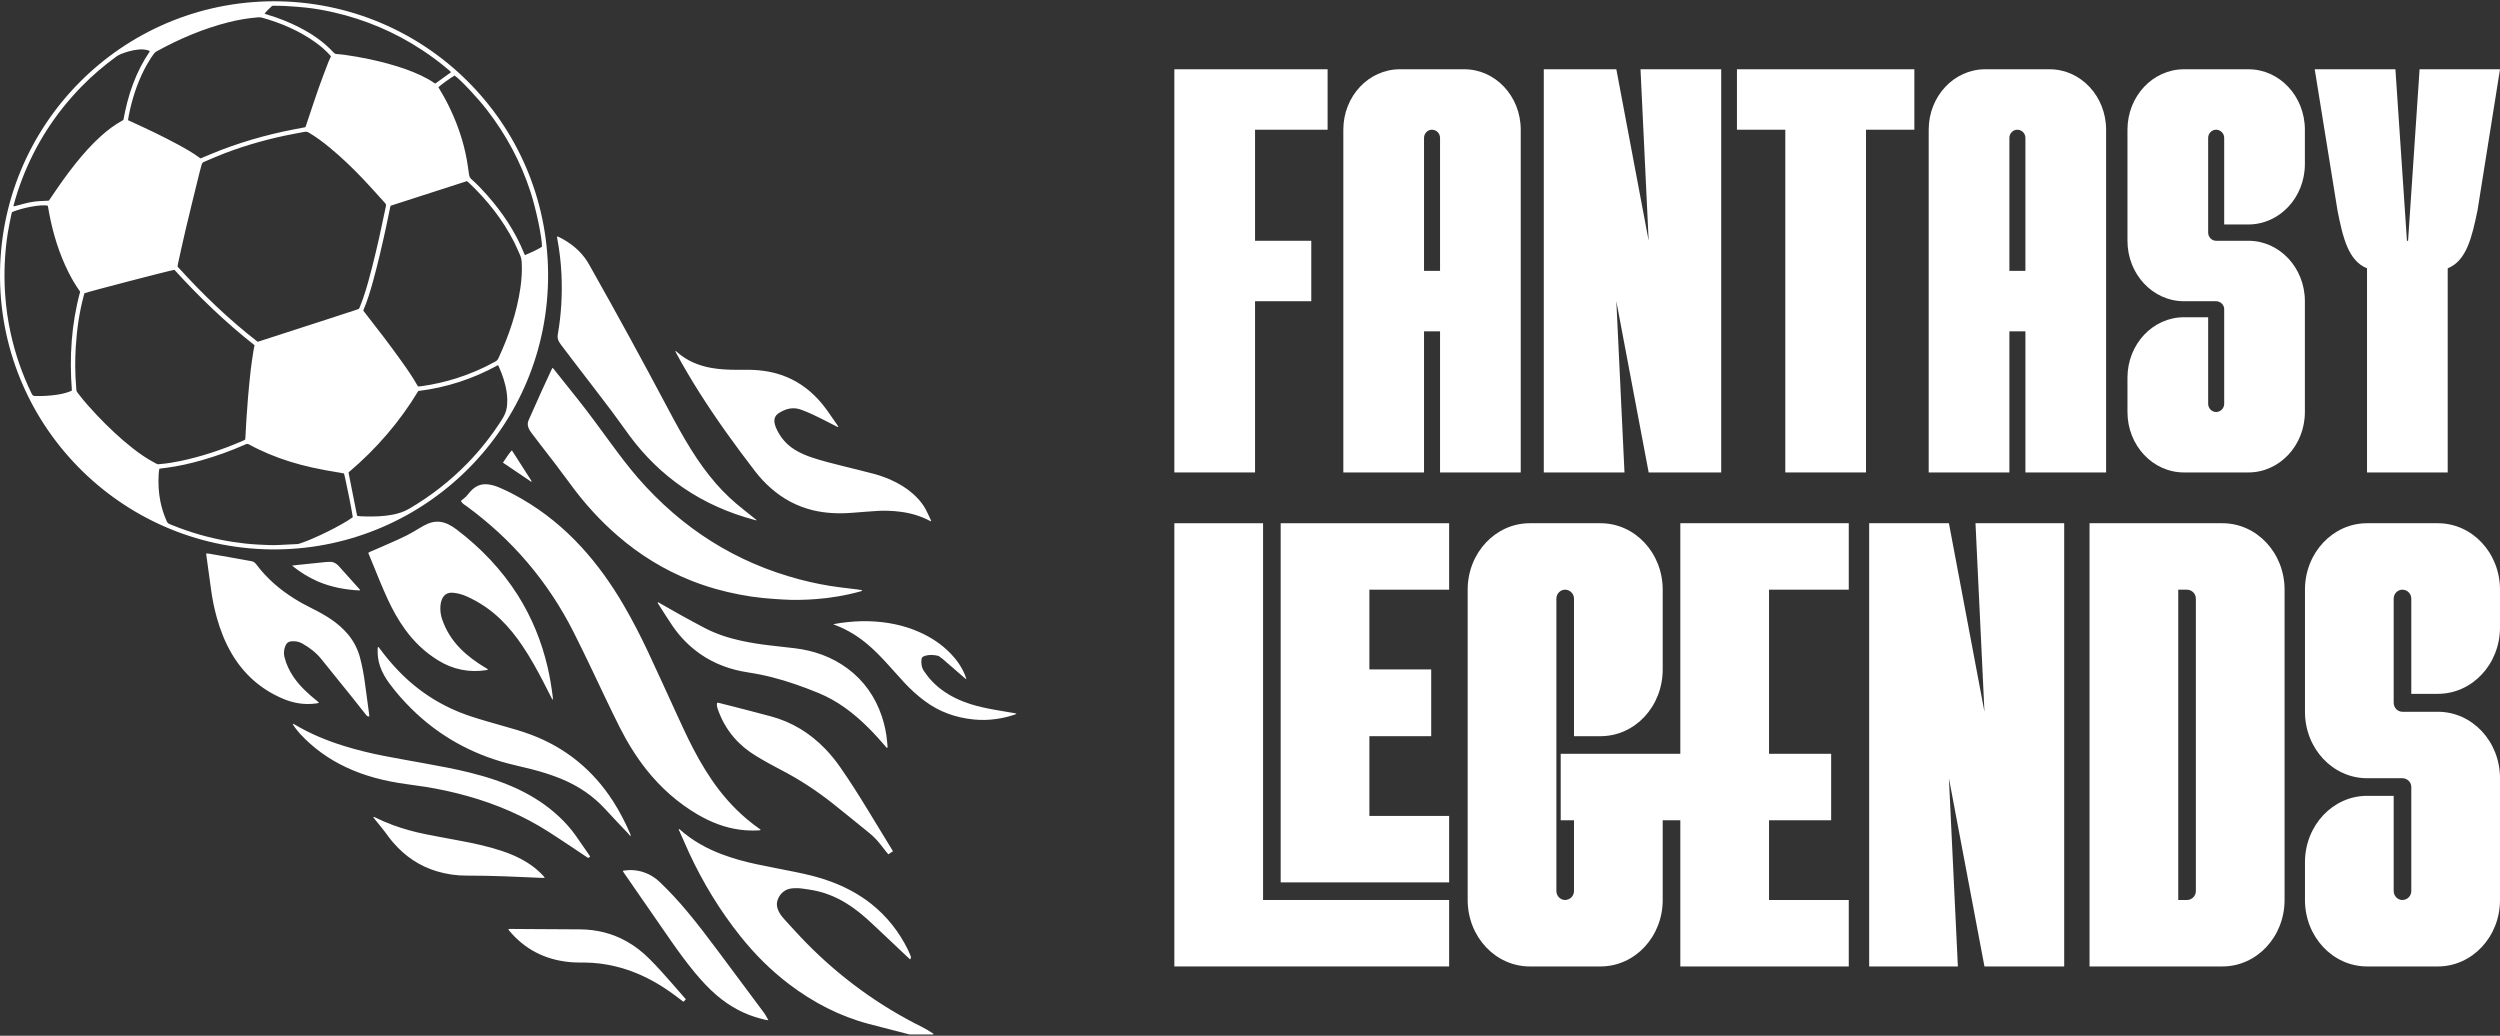
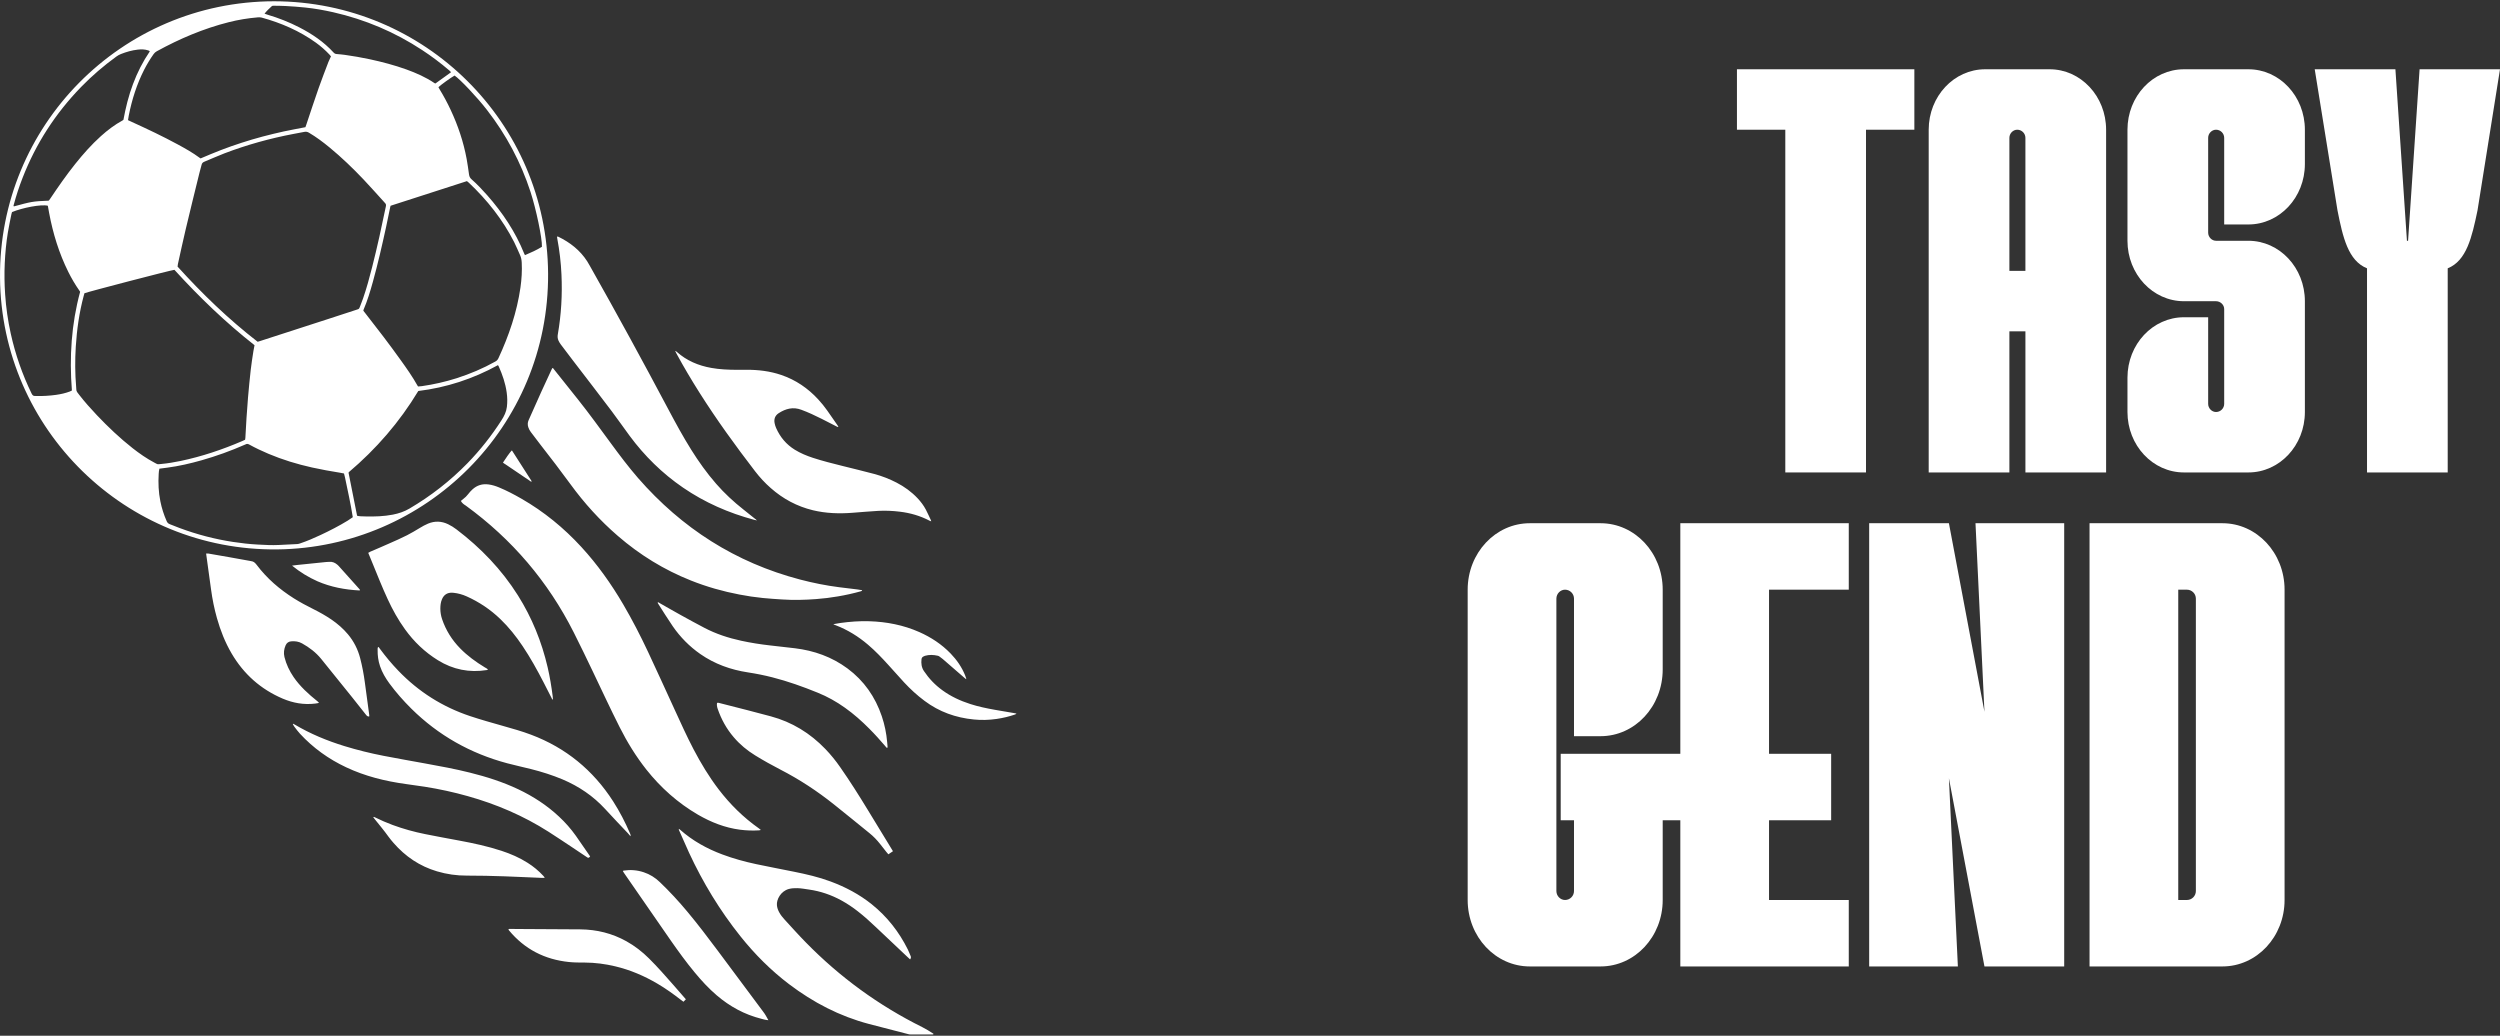
<svg xmlns="http://www.w3.org/2000/svg" width="420" height="174" viewBox="0 0 420 174" fill="none">
  <rect x="0" y="0" width="420" height="174" fill="#333333" stroke="none" />
-   <path d="M210.848 79.371V50.605H220.295V40.45H210.848V21.793H223.035V11.637H197.292V79.371H210.848Z" fill="white" />
-   <path d="M255.484 79.371V21.793C255.484 16.172 251.233 11.637 245.99 11.637H235.174C229.931 11.637 225.68 16.172 225.68 21.793V79.371H239.236V55.659H241.928V79.371H255.484ZM241.928 45.504H239.236V23.162C239.236 22.407 239.85 21.793 240.558 21.793C241.314 21.793 241.928 22.407 241.928 23.162V45.504Z" fill="white" />
-   <path d="M289.162 79.371V11.637H275.606L276.976 40.45L271.544 11.637H259.357V79.371H272.914L271.544 50.605L276.976 79.371H289.162Z" fill="white" />
  <path d="M313.488 79.371V21.793H321.612V11.637H291.807V21.793H299.931V79.371H313.488Z" fill="white" />
-   <path d="M353.826 79.371V21.793C353.826 16.172 349.575 11.637 344.332 11.637H333.515C328.272 11.637 324.021 16.172 324.021 21.793V79.371H337.577V55.659H340.27V79.371H353.826ZM340.269 45.504H337.577V23.162C337.577 22.407 338.191 21.793 338.9 21.793C339.655 21.793 340.269 22.407 340.269 23.162V45.504Z" fill="white" />
+   <path d="M353.826 79.371V21.793C353.826 16.172 349.575 11.637 344.332 11.637H333.515C328.272 11.637 324.021 16.172 324.021 21.793V79.371H337.577V55.659H340.27V79.371H353.826ZM340.269 45.504H337.577V23.162C337.577 22.407 338.191 21.793 338.9 21.793C339.655 21.793 340.269 22.407 340.269 23.162V45.504" fill="white" />
  <path d="M377.726 79.371C382.969 79.371 387.22 74.836 387.22 69.216V50.605C387.22 44.984 382.969 40.45 377.726 40.45H372.294C371.585 40.45 370.971 39.836 370.971 39.08V23.162C370.971 22.407 371.585 21.793 372.294 21.793C373.049 21.793 373.664 22.407 373.664 23.162V37.71H377.726C382.969 37.71 387.22 33.176 387.22 27.555V21.793C387.22 16.172 382.969 11.637 377.726 11.637H366.909C361.666 11.637 357.415 16.172 357.415 21.793V40.45C357.415 46.071 361.666 50.605 366.909 50.605H372.294C373.049 50.605 373.664 51.219 373.664 51.928V67.846C373.664 68.601 373.049 69.216 372.294 69.216C371.585 69.216 370.971 68.601 370.971 67.846V53.298H366.909C361.666 53.298 357.415 57.832 357.415 63.453V69.216C357.415 74.836 361.666 79.371 366.909 79.371H377.726Z" fill="white" />
  <path d="M411.215 79.371V45.079C414.379 43.804 415.277 39.883 416.222 35.349L420 11.637H406.491L404.555 40.45H404.366L402.429 11.637H388.873L392.699 35.349C393.596 39.883 394.494 43.804 397.659 45.079V79.371H411.215Z" fill="white" />
-   <path d="M243.454 162.363V151.199H212.195V87.902H197.292V162.363H243.454ZM243.454 148.24V137.076H230.057V123.679H240.442V112.463H230.057V99.066H243.454V87.902H215.154V148.24H243.454Z" fill="white" />
  <path d="M310.593 162.363V151.199H297.197V137.803H307.634V126.639H297.197V99.066H310.593V87.902H282.294V126.639H262.199V137.803H264.432V149.694C264.432 150.524 263.757 151.199 262.926 151.199C262.147 151.199 261.472 150.524 261.472 149.694V100.572C261.472 99.741 262.147 99.066 262.926 99.066C263.757 99.066 264.432 99.741 264.432 100.572V123.679H268.897C274.661 123.679 279.334 118.694 279.334 112.463V99.066C279.334 92.887 274.661 87.902 268.897 87.902H257.006C251.243 87.902 246.569 92.887 246.569 99.066V151.199C246.569 157.379 251.243 162.363 257.006 162.363H268.897C274.661 162.363 279.334 157.379 279.334 151.199V137.803H282.294V162.363H310.593Z" fill="white" />
  <path d="M346.785 162.363V87.902H331.883L333.389 119.577L327.417 87.902H314.021V162.363H328.923L327.417 130.741L333.389 162.363H346.785Z" fill="white" />
  <path d="M373.371 162.363C379.135 162.363 383.808 157.379 383.808 151.199V99.066C383.808 92.887 379.135 87.902 373.371 87.902H351.043V162.363H373.371ZM367.4 151.199H365.946V99.066H367.4C368.231 99.066 368.906 99.741 368.906 100.572V149.694C368.906 150.524 368.231 151.199 367.4 151.199Z" fill="white" />
-   <path d="M409.563 162.363C415.327 162.363 420 157.379 420 151.199V130.741C420 124.562 415.327 119.577 409.563 119.577H403.592C402.813 119.577 402.138 118.902 402.138 118.071V100.572C402.138 99.741 402.813 99.066 403.592 99.066C404.423 99.066 405.098 99.741 405.098 100.572V116.565H409.563C415.327 116.565 420 111.58 420 105.401V99.066C420 92.887 415.327 87.902 409.563 87.902H397.672C391.909 87.902 387.235 92.887 387.235 99.066V119.577C387.235 125.756 391.909 130.741 397.672 130.741H403.592C404.423 130.741 405.098 131.416 405.098 132.195V149.694C405.098 150.524 404.423 151.199 403.592 151.199C402.813 151.199 402.138 150.524 402.138 149.694V133.701H397.672C391.909 133.701 387.235 138.685 387.235 144.865V151.199C387.235 157.379 391.909 162.363 397.672 162.363H409.563Z" fill="white" />
  <path fill-rule="evenodd" clip-rule="evenodd" d="M46.054 0.213C71.346 0.259 91.924 20.571 92.08 45.963C92.236 71.768 71.465 92.007 46.614 92.3C21.148 92.594 0.222 72.153 0.002 46.66C-0.209 21.213 20.295 0.25 46.054 0.213ZM75.766 12.143C75.729 12.079 75.72 12.052 75.693 12.033C75.61 11.96 75.528 11.877 75.445 11.804C74.005 10.575 72.501 9.447 70.924 8.411C66.33 5.385 61.341 3.276 55.977 2.056C54.436 1.708 52.877 1.433 51.309 1.267C50.209 1.148 49.099 1.075 47.989 1.011C47.329 0.974 46.669 0.974 46.009 0.965C45.999 0.965 45.989 0.965 45.979 0.965C45.861 0.964 45.743 0.963 45.642 1.057C45.229 1.433 44.817 1.818 44.441 2.295C44.642 2.368 44.807 2.423 44.972 2.478C46.797 3.019 48.567 3.716 50.264 4.587C52.41 5.688 54.399 7.026 56.041 8.824C56.197 8.989 56.362 9.071 56.582 9.081C57.031 9.117 57.481 9.154 57.93 9.218C59.333 9.411 60.727 9.658 62.112 9.952C64.193 10.401 66.247 10.942 68.246 11.657C69.915 12.263 71.539 12.969 73.015 13.977C73.052 14.005 73.107 14.005 73.153 14.023C74.024 13.39 74.886 12.776 75.766 12.143ZM55.601 9.466C55.509 9.356 55.436 9.264 55.362 9.181C54.665 8.439 53.904 7.769 53.079 7.173C50.309 5.183 47.237 3.853 43.964 2.955C43.734 2.891 43.514 2.9 43.294 2.918C41.653 3.056 40.039 3.322 38.443 3.725C34.188 4.798 30.181 6.504 26.338 8.613C26.118 8.732 25.953 8.888 25.807 9.09C25.22 9.915 24.697 10.786 24.229 11.694C22.982 14.133 22.166 16.729 21.634 19.406C21.588 19.654 21.552 19.91 21.506 20.186C21.744 20.296 21.964 20.397 22.175 20.497C24.77 21.68 27.347 22.9 29.851 24.257C31.125 24.945 32.391 25.66 33.556 26.522C33.611 26.559 33.666 26.586 33.702 26.614C34.849 26.137 35.967 25.642 37.114 25.211C38.26 24.771 39.406 24.367 40.571 23.991C41.754 23.606 42.937 23.258 44.138 22.937C45.321 22.625 46.513 22.341 47.705 22.075C48.897 21.818 50.099 21.607 51.309 21.369C51.364 21.203 51.419 21.057 51.474 20.901C52.153 18.874 52.822 16.829 53.528 14.812C54.042 13.335 54.62 11.887 55.17 10.419C55.307 10.107 55.454 9.805 55.601 9.466ZM8.172 33.712C8.2 33.693 8.227 33.675 8.246 33.648C8.319 33.547 8.392 33.437 8.466 33.336C9.795 31.355 11.153 29.402 12.647 27.531C13.968 25.88 15.362 24.303 16.939 22.882C18.067 21.864 19.268 20.956 20.607 20.222C20.644 20.204 20.68 20.167 20.735 20.131C20.836 19.636 20.928 19.122 21.038 18.627C21.148 18.122 21.267 17.618 21.396 17.123C21.533 16.609 21.68 16.096 21.836 15.591C21.992 15.096 22.166 14.61 22.34 14.133C22.524 13.647 22.716 13.17 22.918 12.703C23.129 12.235 23.349 11.767 23.578 11.309C23.826 10.841 24.092 10.383 24.349 9.915C24.596 9.475 24.926 9.071 25.165 8.631C25.119 8.585 25.101 8.558 25.073 8.539C25.018 8.512 24.954 8.484 24.899 8.466C24.321 8.274 23.725 8.264 23.129 8.338C22.166 8.448 21.24 8.714 20.332 9.071C20.048 9.181 19.782 9.328 19.534 9.512C17.416 11.052 15.435 12.749 13.619 14.619C9.309 19.058 6.017 24.147 3.78 29.915C3.211 31.373 2.725 32.859 2.322 34.363C2.316 34.382 2.309 34.402 2.302 34.422C2.273 34.505 2.242 34.593 2.331 34.675C5.183 33.904 5.467 33.813 8.172 33.712ZM88.192 42.864C89.191 42.442 90.154 42.011 91.044 41.461C91.099 40.057 90.081 35.17 89.127 32.235C87.495 27.228 85.046 22.643 81.818 18.48C80.168 16.334 77.279 13.299 76.371 12.694C75.784 13.014 74.033 14.271 73.657 14.647C73.721 14.766 73.785 14.894 73.859 15.014C74.537 16.123 75.161 17.279 75.711 18.462C76.949 21.103 77.866 23.835 78.398 26.706C78.554 27.558 78.673 28.421 78.792 29.282C78.838 29.613 78.939 29.879 79.205 30.108C80.149 30.942 81.011 31.85 81.846 32.795C84.432 35.729 86.587 38.939 88.054 42.579C88.091 42.662 88.137 42.744 88.192 42.864ZM43.285 57.417C43.468 57.362 43.606 57.325 43.744 57.279C47.604 56.032 51.465 54.776 55.326 53.529C56.839 53.033 58.352 52.538 59.874 52.043C60.369 51.878 60.296 51.942 60.498 51.456C60.672 51.025 60.837 50.585 60.993 50.145C61.589 48.421 62.066 46.669 62.515 44.899C63.377 41.516 64.12 38.095 64.826 34.675C64.872 34.455 64.863 34.262 64.679 34.106C64.633 34.06 64.597 34.005 64.551 33.959C63.405 32.694 62.267 31.419 61.094 30.172C59.287 28.265 57.389 26.44 55.362 24.771C54.271 23.872 53.134 23.019 51.905 22.295C51.648 22.139 51.41 22.102 51.126 22.157C50.511 22.276 49.888 22.387 49.273 22.506C45.33 23.258 41.46 24.331 37.71 25.761C36.563 26.201 35.454 26.706 34.317 27.173C34.078 27.274 33.922 27.421 33.867 27.687C33.766 28.127 33.62 28.558 33.519 28.989C32.739 32.162 31.951 35.335 31.199 38.517C30.74 40.461 30.318 42.414 29.887 44.368C29.86 44.505 29.851 44.652 29.832 44.789C33.986 49.374 38.397 53.63 43.285 57.417ZM65.624 34.565C65.596 34.656 65.569 34.711 65.56 34.776C65.321 35.894 65.101 37.013 64.863 38.132C64.193 41.213 63.487 44.294 62.644 47.339C62.203 48.925 61.736 50.493 61.084 52.016C61.057 52.071 61.057 52.135 61.039 52.199C61.176 52.373 61.305 52.538 61.433 52.703C63.432 55.253 65.404 57.82 67.284 60.452C68.302 61.864 69.301 63.286 70.154 64.808C70.181 64.845 70.209 64.881 70.236 64.927C70.466 64.909 70.677 64.9 70.878 64.872C72.859 64.588 74.803 64.148 76.711 63.542C78.966 62.818 81.149 61.901 83.221 60.736C83.46 60.608 83.616 60.434 83.735 60.186C85.496 56.381 86.844 52.447 87.44 48.283C87.632 46.908 87.724 45.523 87.651 44.138C87.632 43.698 87.559 43.276 87.376 42.873C87.036 42.139 86.743 41.387 86.376 40.672C84.45 36.885 81.846 33.602 78.765 30.695C78.664 30.594 78.545 30.511 78.444 30.429C74.161 31.804 69.906 33.18 65.624 34.565ZM2.019 35.628C1.982 35.757 1.946 35.867 1.918 35.977C1.716 37.004 1.487 38.031 1.322 39.058C1.038 40.764 0.882 42.478 0.799 44.203C0.717 45.963 0.744 47.715 0.864 49.466C1.01 51.667 1.331 53.859 1.799 56.014C2.569 59.517 3.743 62.891 5.311 66.119C5.449 66.404 5.614 66.559 5.935 66.523C5.985 66.517 6.036 66.522 6.084 66.526C6.115 66.529 6.145 66.532 6.173 66.532C7.255 66.55 8.328 66.486 9.401 66.339C10.199 66.229 10.988 66.055 11.739 65.771C11.859 65.725 11.96 65.661 12.079 65.606C11.639 59.984 11.987 54.446 13.463 49.017C13.409 48.934 13.363 48.861 13.317 48.797C12.62 47.806 12.015 46.761 11.474 45.679C9.915 42.543 8.897 39.223 8.255 35.784C8.181 35.372 8.108 34.968 8.035 34.565C6.898 34.28 3.716 34.922 2.019 35.628ZM127.165 87.431C126.954 87.385 126.826 87.367 126.707 87.33C122.424 86.184 118.417 84.432 114.749 81.92C111.255 79.526 108.284 76.601 105.771 73.208C104.762 71.851 103.809 70.457 102.782 69.1C100.617 66.229 98.417 63.387 96.234 60.535C95.555 59.654 94.886 58.765 94.217 57.875C94.061 57.674 93.932 57.444 93.822 57.215C93.675 56.885 93.648 56.536 93.712 56.179C94.29 52.85 94.483 49.494 94.327 46.119C94.235 44.093 93.996 42.075 93.621 40.076C93.602 39.993 93.593 39.92 93.584 39.837C93.584 39.81 93.602 39.773 93.611 39.727C93.666 39.737 93.731 39.737 93.786 39.764C95.766 40.727 97.454 42.038 98.655 43.909C98.811 44.157 98.958 44.404 99.095 44.661C103.616 52.667 108.027 60.746 112.337 68.87C113.538 71.135 114.767 73.382 116.124 75.555C117.381 77.564 118.756 79.49 120.315 81.278C121.709 82.873 123.249 84.304 124.918 85.615C125.551 86.111 126.175 86.624 126.808 87.128C126.918 87.192 127.009 87.284 127.165 87.431ZM29.3 45.33C28.613 45.413 14.72 49.035 14.188 49.264C14.151 49.402 14.096 49.558 14.06 49.714C13.308 52.511 12.913 55.363 12.73 58.251C12.592 60.507 12.601 62.763 12.794 65.01C12.825 65.383 12.816 65.536 12.858 65.672C12.905 65.82 13.012 65.949 13.299 66.321C14.225 67.522 15.243 68.65 16.279 69.751C18.159 71.731 20.13 73.602 22.276 75.29C23.432 76.197 24.633 77.032 25.935 77.72C26.249 77.883 26.353 77.957 26.467 77.982C26.554 78 26.647 77.991 26.84 77.972C26.907 77.965 26.986 77.957 27.081 77.949C28.173 77.848 29.255 77.665 30.328 77.445C33.904 76.693 37.352 75.537 40.699 74.097C40.864 74.024 41.02 73.951 41.176 73.877C41.194 73.758 41.213 73.666 41.222 73.575C41.286 72.447 41.341 71.319 41.414 70.2C41.488 69.045 41.57 67.88 41.671 66.725C41.809 65.202 41.946 63.671 42.12 62.158C42.24 61.085 42.414 60.021 42.579 58.948C42.625 58.636 42.698 58.325 42.762 57.995C37.893 54.17 33.464 49.897 29.3 45.33ZM113.492 58.948C113.566 59.003 113.639 59.049 113.703 59.113C115.363 60.599 117.326 61.424 119.499 61.809C120.92 62.066 122.351 62.121 123.781 62.13C124.295 62.13 124.808 62.121 125.331 62.121C127.358 62.112 129.348 62.341 131.273 63.001C133.685 63.827 135.73 65.221 137.454 67.091C138.004 67.687 138.509 68.311 138.976 68.971C139.563 69.806 140.141 70.64 140.719 71.475C140.774 71.548 140.811 71.631 140.856 71.713C140.736 71.755 140.66 71.711 140.585 71.667C140.563 71.654 140.54 71.641 140.517 71.631C139.683 71.209 138.857 70.778 138.023 70.356C136.913 69.797 135.794 69.274 134.63 68.843C133.245 68.32 131.998 68.65 130.824 69.412C130.228 69.797 129.99 70.383 130.136 71.09C130.191 71.374 130.274 71.658 130.393 71.915C131.072 73.446 132.099 74.675 133.529 75.555C134.483 76.142 135.501 76.564 136.565 76.913C138.188 77.445 139.848 77.857 141.498 78.27C143.296 78.719 145.093 79.15 146.881 79.627C148.174 79.976 149.421 80.462 150.613 81.076C151.943 81.764 153.135 82.626 154.162 83.717C154.703 84.295 155.18 84.927 155.547 85.624C155.841 86.193 156.106 86.789 156.382 87.367C156.409 87.422 156.418 87.477 156.446 87.587C156.327 87.541 156.253 87.523 156.18 87.486C154.612 86.661 152.934 86.175 151.173 85.964C149.972 85.817 148.761 85.762 147.551 85.826C146.102 85.909 144.662 86.037 143.213 86.147C140.985 86.321 138.775 86.248 136.583 85.725C133.896 85.074 131.539 83.809 129.476 81.984C128.504 81.131 127.633 80.186 126.844 79.159C123.552 74.877 120.388 70.512 117.5 65.945C116.152 63.818 114.877 61.663 113.676 59.453C113.593 59.306 113.52 59.15 113.447 58.994C113.465 58.967 113.474 58.957 113.492 58.948ZM83.662 61.342C79.453 63.662 74.987 65.111 70.273 65.688C67.118 70.924 63.194 75.436 58.581 79.343C58.572 79.389 58.563 79.425 58.563 79.453C59.03 81.819 59.507 84.194 59.975 86.56C59.975 86.578 59.984 86.587 59.993 86.606L60.067 86.679C60.195 86.697 60.369 86.725 60.544 86.734C60.837 86.752 61.121 86.752 61.415 86.761C62.946 86.798 64.478 86.752 65.991 86.459C66.981 86.266 67.916 85.954 68.787 85.441C72.382 83.332 75.638 80.792 78.545 77.811C80.681 75.611 82.579 73.208 84.239 70.622C84.689 69.925 85.055 69.201 85.156 68.366C85.257 67.541 85.239 66.725 85.12 65.908C84.909 64.395 84.414 62.965 83.799 61.58C83.772 61.507 83.717 61.443 83.662 61.342ZM144.625 99.334C144.699 99.316 144.763 99.279 144.827 99.251C144.827 99.224 144.818 99.196 144.818 99.15C144.552 99.105 144.286 99.059 144.011 99.022C143.011 98.903 142.003 98.784 140.994 98.655C138.775 98.371 136.574 97.931 134.41 97.362C123.561 94.51 114.547 88.742 107.192 80.306C105.579 78.444 104.093 76.473 102.635 74.483C100.828 72.034 99.049 69.558 97.151 67.174C95.794 65.468 94.437 63.763 93.079 62.066C93.064 62.046 93.049 62.024 93.035 62.001C92.981 61.918 92.923 61.83 92.786 61.837C92.722 61.974 92.658 62.103 92.594 62.231C92.034 63.442 91.466 64.652 90.915 65.872C90.209 67.44 89.512 69.026 88.806 70.594C88.632 70.989 88.623 71.365 88.751 71.768C88.843 72.062 88.99 72.328 89.173 72.575C89.714 73.3 90.255 74.015 90.814 74.73C92.511 76.903 94.189 79.086 95.812 81.314C98.151 84.524 100.792 87.44 103.799 90.035C107.477 93.217 111.558 95.73 116.078 97.527C118.719 98.582 121.443 99.352 124.231 99.884C125.524 100.132 126.835 100.333 128.146 100.462C129.219 100.572 130.301 100.636 131.374 100.709C133.291 100.838 135.208 100.792 137.124 100.645C138.344 100.554 139.554 100.407 140.765 100.196C142.067 99.976 143.351 99.692 144.625 99.334ZM59.269 86.89C58.911 84.616 58.416 82.415 57.958 80.205C57.912 79.985 57.847 79.774 57.792 79.545C57.554 79.499 57.334 79.453 57.114 79.416C55.537 79.159 53.968 78.884 52.41 78.536C49.906 77.976 47.458 77.234 45.092 76.234C43.991 75.766 42.918 75.262 41.873 74.684C41.653 74.565 41.46 74.528 41.24 74.666C41.213 74.684 41.185 74.694 41.148 74.703C38.773 75.748 36.334 76.628 33.84 77.335C31.96 77.866 30.062 78.307 28.127 78.563C27.687 78.618 27.237 78.683 26.779 78.738C26.705 79.04 26.678 79.325 26.66 79.618C26.568 81.149 26.632 82.681 26.935 84.194C27.164 85.349 27.521 86.468 27.998 87.55C28.108 87.807 28.264 87.963 28.53 88.064C29.071 88.266 29.603 88.495 30.144 88.696C33.069 89.788 36.068 90.576 39.149 91.044C40.525 91.255 41.9 91.411 43.285 91.484C44.459 91.548 45.633 91.613 46.816 91.558C47.861 91.502 48.907 91.457 49.952 91.402C50.108 91.392 50.264 91.347 50.42 91.292C51.602 90.897 52.74 90.402 53.858 89.879C55.417 89.146 56.958 88.357 58.425 87.459C58.7 87.275 58.957 87.092 59.269 86.89ZM84.496 77.72C84.854 77.133 85.707 75.941 85.954 75.693H86C86.018 75.702 86.028 75.711 86.037 75.721C87.11 77.399 88.192 79.077 89.265 80.755C89.292 80.792 89.301 80.838 89.32 80.883C89.224 80.957 89.165 80.901 89.112 80.853C89.098 80.841 89.085 80.829 89.072 80.819C88.375 80.352 87.687 79.884 87 79.416C86.312 78.948 85.615 78.481 84.927 78.013C84.771 77.931 84.643 77.83 84.496 77.72ZM77.426 84.157C77.563 84.047 77.692 83.937 77.829 83.827C78.141 83.598 78.416 83.323 78.655 83.011C78.866 82.727 79.113 82.461 79.37 82.222C80.14 81.516 81.048 81.241 82.094 81.388C82.69 81.47 83.258 81.644 83.808 81.874C85.12 82.415 86.376 83.075 87.605 83.781C91.383 85.955 94.712 88.678 97.655 91.879C100.37 94.831 102.681 98.087 104.707 101.544C106.22 104.13 107.596 106.799 108.871 109.513C110.375 112.722 111.842 115.95 113.318 119.169C114.354 121.425 115.372 123.69 116.519 125.882C117.757 128.239 119.123 130.513 120.746 132.631C122.672 135.144 124.9 137.345 127.495 139.169C127.596 139.243 127.688 139.325 127.825 139.435C127.679 139.463 127.587 139.5 127.495 139.5C126.432 139.564 125.368 139.527 124.313 139.389C121.782 139.059 119.462 138.142 117.261 136.868C113.878 134.896 111.007 132.338 108.577 129.275C106.835 127.065 105.368 124.68 104.102 122.168C102.543 119.077 101.085 115.932 99.59 112.805C98.536 110.613 97.49 108.412 96.39 106.248C92.071 97.683 86.018 90.595 78.26 84.946C77.949 84.753 77.628 84.542 77.426 84.157ZM92.859 117.537C92.731 117.473 92.704 117.335 92.648 117.234C92.208 116.372 91.777 115.51 91.328 114.648C90.246 112.557 89.109 110.494 87.797 108.541C86.697 106.899 85.477 105.368 84.056 104.002C82.387 102.397 80.498 101.131 78.389 100.187C77.692 99.875 76.967 99.673 76.206 99.591C76.115 99.582 76.014 99.572 75.913 99.572C75.115 99.563 74.565 99.939 74.253 100.673C74.033 101.186 73.978 101.727 73.978 102.287C73.987 102.874 74.079 103.442 74.262 103.992C74.895 105.872 75.922 107.514 77.307 108.926C78.535 110.182 79.939 111.2 81.433 112.108C81.608 112.218 81.809 112.301 81.984 112.475C81.91 112.512 81.864 112.557 81.809 112.567C78.856 113.043 76.105 112.493 73.565 110.916C71.374 109.559 69.54 107.807 68.036 105.716C66.889 104.13 65.945 102.424 65.129 100.654C64.221 98.692 63.423 96.684 62.607 94.685C62.368 94.089 62.121 93.493 61.864 92.878C61.992 92.805 62.093 92.731 62.203 92.686C63.267 92.227 64.34 91.778 65.394 91.301C66.394 90.861 67.403 90.421 68.375 89.925C69.109 89.558 69.805 89.127 70.511 88.706C70.97 88.43 71.428 88.165 71.924 87.963C73.061 87.495 74.189 87.541 75.289 88.073C75.784 88.311 76.252 88.605 76.683 88.935C80.764 92.034 84.267 95.675 87.009 100.022C89.365 103.763 91.007 107.807 92.007 112.117C92.382 113.731 92.648 115.373 92.859 117.023C92.878 117.17 92.887 117.317 92.887 117.454C92.907 117.468 92.898 117.481 92.88 117.506C92.874 117.515 92.867 117.525 92.859 117.537ZM62.029 120.37C61.745 120.407 61.598 120.233 61.461 120.049C60.69 119.077 59.929 118.096 59.15 117.133C57.426 114.988 55.693 112.842 53.959 110.696C53.07 109.605 51.969 108.77 50.75 108.091C50.181 107.771 49.567 107.688 48.925 107.743C48.485 107.78 48.173 108 47.989 108.403C47.705 109.045 47.623 109.705 47.788 110.384C48.09 111.604 48.622 112.713 49.328 113.75C49.869 114.538 50.493 115.253 51.172 115.923C51.841 116.583 52.547 117.188 53.281 117.775C53.382 117.858 53.473 117.94 53.574 118.023C53.492 118.151 53.363 118.124 53.262 118.151C53.171 118.179 53.07 118.179 52.978 118.197C51.071 118.436 49.255 118.115 47.503 117.372C43.808 115.795 40.956 113.264 38.92 109.797C37.82 107.926 37.031 105.918 36.444 103.837C35.995 102.25 35.674 100.645 35.454 99.013C35.179 97.023 34.904 95.024 34.628 92.997C34.674 92.997 34.718 92.994 34.76 92.989C34.827 92.983 34.891 92.977 34.959 92.988C36.105 93.181 37.242 93.382 38.388 93.584C39.58 93.795 40.763 94.015 41.956 94.226C42.038 94.244 42.111 94.263 42.194 94.272C42.542 94.309 42.79 94.492 43.001 94.749C43.038 94.804 43.083 94.85 43.12 94.895C44.844 97.179 46.962 99.004 49.374 100.526C50.429 101.186 51.52 101.773 52.63 102.323C53.684 102.846 54.711 103.424 55.683 104.084C56.71 104.79 57.646 105.597 58.453 106.56C59.443 107.743 60.122 109.082 60.507 110.567C60.855 111.906 61.112 113.273 61.295 114.648C61.552 116.482 61.791 118.316 62.038 120.16C62.029 120.205 62.029 120.288 62.029 120.37ZM49.062 95.024C49.475 94.969 49.75 94.932 50.034 94.905C51.621 94.74 53.207 94.584 54.785 94.419C54.959 94.4 55.142 94.409 55.316 94.391C55.848 94.336 56.288 94.538 56.683 94.877C56.756 94.941 56.83 95.006 56.894 95.079C58.068 96.381 59.232 97.692 60.406 98.995C60.434 99.031 60.452 99.077 60.489 99.132C60.443 99.16 60.406 99.196 60.369 99.196C57.939 99.068 55.582 98.628 53.336 97.656C51.832 96.986 50.438 96.143 49.062 95.024ZM148.734 125.359C148.816 125.469 148.88 125.607 149.073 125.652C149.082 125.561 149.091 125.487 149.11 125.414C149.091 125.166 149.064 124.928 149.045 124.69C148.917 123.204 148.624 121.755 148.147 120.343C147.046 117.078 145.157 114.364 142.379 112.301C139.747 110.357 136.776 109.302 133.548 108.908C132.154 108.733 130.76 108.587 129.366 108.431C127.734 108.247 126.111 107.991 124.506 107.642C122.351 107.174 120.278 106.496 118.325 105.469C116.995 104.772 115.684 104.057 114.373 103.332C113.171 102.672 111.989 101.975 110.796 101.306C110.776 101.294 110.757 101.279 110.738 101.264C110.666 101.211 110.593 101.156 110.485 101.214C110.494 101.26 110.494 101.306 110.521 101.342C111.356 102.644 112.163 103.965 113.043 105.24C114.299 107.055 115.84 108.614 117.656 109.88C120.067 111.558 122.764 112.521 125.652 112.961C127.037 113.172 128.412 113.447 129.77 113.795C132.356 114.456 134.877 115.354 137.353 116.363C138.995 117.023 140.517 117.876 141.957 118.903C143.433 119.949 144.781 121.15 146.056 122.434C146.991 123.369 147.872 124.359 148.734 125.359ZM139.994 104.864C140.444 104.781 140.811 104.717 141.168 104.662C142.782 104.442 144.405 104.313 146.038 104.368C148.945 104.46 151.76 105.001 154.437 106.184C156.418 107.064 158.197 108.229 159.71 109.797C160.737 110.861 161.572 112.062 162.131 113.438C162.205 113.612 162.26 113.805 162.324 113.988C162.329 114.005 162.324 114.027 162.317 114.055C162.313 114.07 162.309 114.088 162.306 114.107C162.168 113.997 162.049 113.896 161.93 113.795C160.747 112.768 159.573 111.741 158.39 110.723C158.206 110.567 158.014 110.43 157.812 110.283C157.739 110.228 157.638 110.182 157.546 110.164C156.831 109.999 156.116 109.971 155.4 110.173C155.309 110.201 155.217 110.246 155.134 110.292C154.951 110.384 154.841 110.531 154.813 110.742C154.731 111.448 154.813 112.126 155.217 112.732C156.061 113.997 157.088 115.07 158.316 115.96C159.747 117.005 161.333 117.739 163.021 118.28C164.36 118.711 165.726 118.995 167.111 119.242C168.257 119.444 169.394 119.637 170.54 119.829C170.595 119.839 170.65 119.857 170.779 119.894C170.66 119.967 170.614 120.004 170.568 120.022C169.541 120.38 168.495 120.627 167.423 120.783C166.157 120.966 164.882 121.003 163.617 120.875C160.572 120.581 157.785 119.591 155.318 117.739C154.071 116.812 152.934 115.767 151.879 114.63C150.98 113.658 150.109 112.667 149.22 111.686C148.147 110.503 147.046 109.348 145.827 108.312C144.194 106.918 142.397 105.808 140.389 105.038C140.26 105.01 140.169 104.955 139.994 104.864ZM105.523 140.022C105.643 140.151 105.753 140.288 105.918 140.49C105.936 140.334 105.945 140.316 105.945 140.288C105.909 140.196 105.881 140.105 105.844 140.013C105.037 138.142 104.111 136.345 103.011 134.63C99.645 129.394 95.069 125.634 89.228 123.433C87.669 122.846 86.073 122.397 84.478 121.948C82.635 121.425 80.791 120.911 78.976 120.306C74.335 118.756 70.319 116.216 66.926 112.686C65.816 111.539 64.799 110.311 63.845 109.027C63.753 108.908 63.689 108.752 63.533 108.678C63.437 108.815 63.439 108.958 63.441 109.097C63.441 109.117 63.441 109.136 63.441 109.155C63.423 110.1 63.542 111.017 63.845 111.915C64.202 112.97 64.753 113.905 65.404 114.795C66.522 116.317 67.77 117.729 69.109 119.059C73.657 123.553 79.04 126.579 85.211 128.229C86.532 128.578 87.871 128.871 89.201 129.201C91.016 129.66 92.795 130.219 94.519 130.944C97.261 132.108 99.664 133.731 101.681 135.932C102.937 137.317 104.24 138.656 105.523 140.022ZM150.017 143.003C149.742 143.186 149.504 143.351 149.247 143.525C149.128 143.388 149.018 143.268 148.917 143.14C148.569 142.7 148.22 142.251 147.872 141.81C147.331 141.123 146.735 140.499 146.047 139.949C144.066 138.353 142.104 136.73 140.104 135.144C137.298 132.906 134.318 130.944 131.127 129.302C129.678 128.55 128.256 127.762 126.872 126.909C125.515 126.074 124.304 125.075 123.268 123.855C122.057 122.443 121.177 120.847 120.572 119.087C120.462 118.766 120.398 118.435 120.462 118.087C120.584 118.037 120.695 118.065 120.804 118.093C120.833 118.101 120.863 118.109 120.893 118.115C122.433 118.509 123.983 118.903 125.524 119.298C126.844 119.637 128.174 119.985 129.494 120.343C133.071 121.306 136.106 123.176 138.665 125.836C139.582 126.79 140.416 127.817 141.168 128.908C142.8 131.246 144.323 133.658 145.808 136.097C147.147 138.298 148.495 140.499 149.834 142.7C149.889 142.782 149.935 142.865 150.017 143.003ZM49.255 121.59C49.337 121.636 49.42 121.673 49.502 121.718C52.134 123.287 54.941 124.442 57.857 125.341C60.012 126.001 62.203 126.542 64.413 126.973C66.733 127.422 69.072 127.835 71.401 128.257C73.923 128.715 76.436 129.174 78.921 129.797C81.727 130.494 84.469 131.366 87.082 132.604C89.586 133.796 91.887 135.29 93.914 137.189C94.969 138.17 95.913 139.243 96.748 140.417C97.527 141.526 98.288 142.645 99.058 143.755C99.095 143.81 99.114 143.865 99.141 143.92L99.136 143.923C98.847 144.158 98.838 144.166 98.6 144.002C97.766 143.452 96.94 142.883 96.106 142.333C94.785 141.462 93.483 140.582 92.144 139.729C87.926 137.042 83.386 135.098 78.581 133.75C76.206 133.08 73.804 132.558 71.364 132.173C70.301 132.007 69.228 131.861 68.164 131.714C64.698 131.237 61.332 130.403 58.159 128.908C55.206 127.523 52.602 125.652 50.392 123.259C50.053 122.892 49.759 122.489 49.457 122.094C49.347 121.957 49.282 121.792 49.191 121.645C49.209 121.636 49.227 121.618 49.255 121.59ZM91.511 147.487H91.08C89.934 147.441 88.797 147.386 87.651 147.34C86.688 147.303 85.716 147.258 84.753 147.221C82.644 147.148 80.535 147.102 78.425 147.102C76.729 147.111 75.051 146.872 73.418 146.386C70.511 145.524 68.1 143.892 66.119 141.618C65.826 141.279 65.532 140.93 65.266 140.563C64.551 139.564 63.771 138.628 63.001 137.675C62.9 137.555 62.809 137.427 62.708 137.299C62.804 137.21 62.871 137.246 62.937 137.284C62.952 137.292 62.967 137.301 62.983 137.308C63.946 137.785 64.936 138.216 65.954 138.592C67.742 139.252 69.567 139.756 71.438 140.132C73.318 140.508 75.198 140.857 77.087 141.205C79.507 141.655 81.919 142.168 84.258 142.938C85.789 143.443 87.266 144.075 88.632 144.947C89.604 145.561 90.484 146.285 91.264 147.129C91.319 147.184 91.374 147.248 91.42 147.313C91.447 147.34 91.456 147.377 91.511 147.487ZM152.448 160.765C152.585 160.894 152.732 161.022 152.897 161.178C153.053 160.967 153.062 160.802 152.998 160.637C152.833 160.27 152.695 159.885 152.521 159.527C151.044 156.556 149.045 153.998 146.45 151.916C144.369 150.247 142.039 149.018 139.545 148.092C137.537 147.34 135.446 146.863 133.346 146.441C131.246 146.02 129.146 145.616 127.046 145.176C125.111 144.763 123.204 144.241 121.342 143.544C118.738 142.572 116.344 141.242 114.254 139.389C114.199 139.334 114.134 139.298 114.052 139.243C114.016 139.372 114.065 139.467 114.109 139.555C114.121 139.58 114.133 139.604 114.143 139.628C114.675 140.838 115.207 142.049 115.757 143.25C118.087 148.275 120.939 152.971 124.396 157.299C126.798 160.307 129.504 163.021 132.576 165.35C136.62 168.413 141.049 170.724 145.983 172.026C148.183 172.604 150.375 173.163 152.576 173.732C152.695 173.769 152.824 173.787 152.952 173.787H156.675C156.681 173.787 156.687 173.787 156.693 173.787C156.746 173.789 156.806 173.792 156.831 173.677C156.813 173.668 156.767 173.64 156.73 173.613C156.152 173.237 155.565 172.87 154.942 172.558C147.615 168.918 141.095 164.167 135.373 158.317C134.153 157.079 132.998 155.777 131.815 154.493C131.466 154.117 131.145 153.713 130.898 153.255C130.696 152.879 130.558 152.494 130.522 152.063C130.439 151.127 131.154 149.724 132.521 149.348C132.997 149.22 133.474 149.202 133.96 149.211C134.602 149.229 135.235 149.348 135.877 149.44C137.83 149.715 139.664 150.339 141.388 151.292C142.351 151.824 143.259 152.43 144.121 153.108C145.176 153.924 146.166 154.832 147.138 155.749C148.917 157.418 150.678 159.096 152.448 160.765ZM129.091 171.394C128.614 171.357 128.238 171.247 127.871 171.146C125.074 170.44 122.608 169.092 120.416 167.221C119.05 166.056 117.839 164.736 116.702 163.36C115.271 161.636 113.96 159.821 112.676 157.987C110.054 154.218 107.449 150.44 104.836 146.661C104.762 146.561 104.707 146.451 104.643 146.35C104.68 146.313 104.707 146.276 104.726 146.267C105.89 146.084 107.037 146.166 108.155 146.542C109.182 146.882 110.072 147.441 110.851 148.193C112.493 149.761 114.033 151.43 115.492 153.182C117.261 155.3 118.921 157.492 120.572 159.702C123.13 163.122 125.67 166.552 128.22 169.972C128.55 170.394 128.798 170.862 129.091 171.394ZM115.226 167.881C115.079 168.028 114.96 168.157 114.822 168.294C114.657 168.175 114.51 168.074 114.373 167.964C113.107 166.983 111.814 166.057 110.439 165.25C108.22 163.947 105.872 162.939 103.359 162.343C101.672 161.939 99.966 161.719 98.242 161.71C97.353 161.71 96.472 161.71 95.583 161.618C91.511 161.196 88.137 159.472 85.514 156.309C85.477 156.263 85.441 156.208 85.413 156.162C85.473 156.043 85.568 156.051 85.656 156.057C85.677 156.059 85.697 156.061 85.716 156.061C86.541 156.061 87.357 156.079 88.183 156.079C91.291 156.098 94.4 156.107 97.509 156.134C100.251 156.162 102.837 156.795 105.239 158.133C106.642 158.913 107.899 159.894 109.036 161.022C110.466 162.443 111.796 163.957 113.126 165.47C113.813 166.258 114.501 167.047 115.226 167.881Z" fill="white" />
</svg>